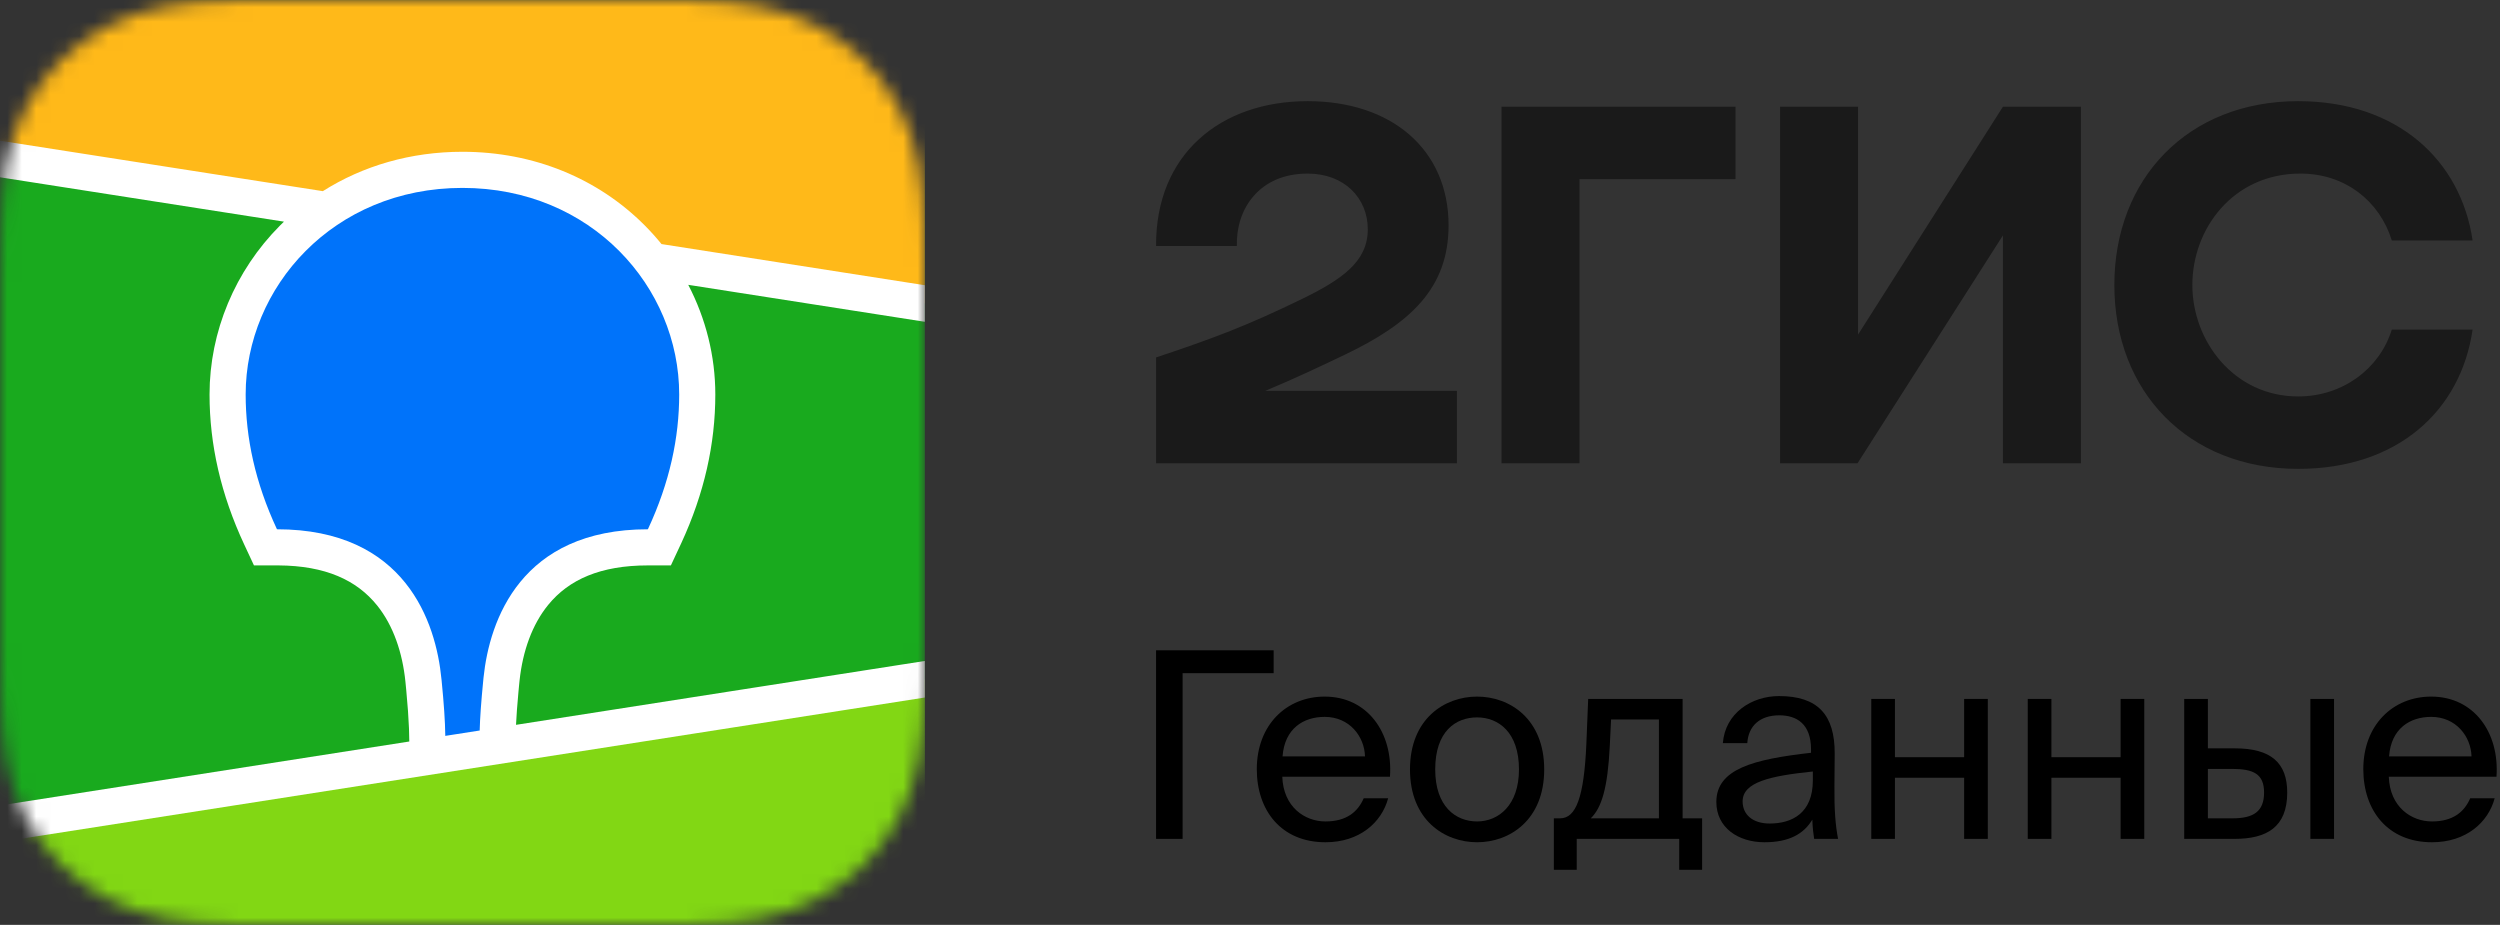
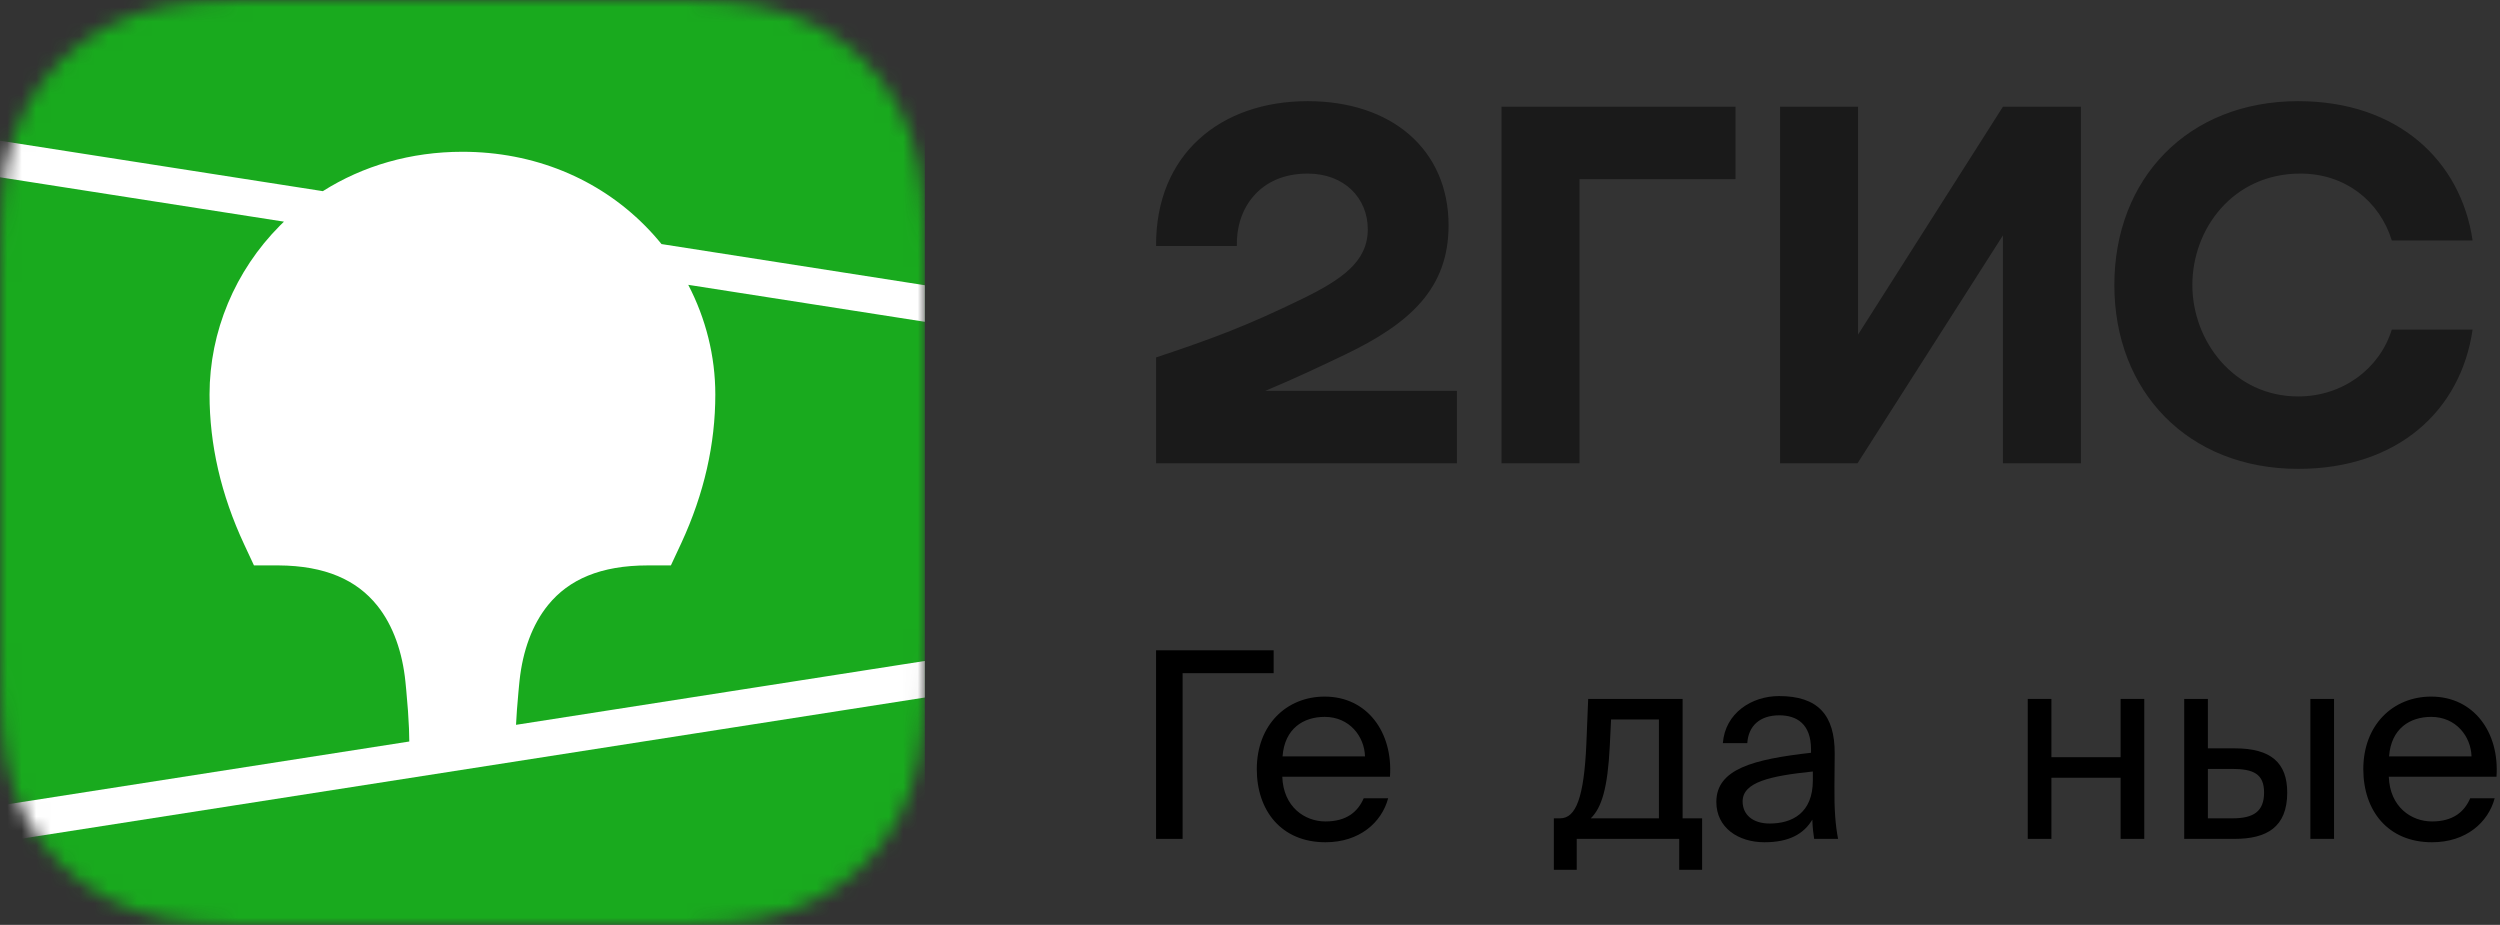
<svg xmlns="http://www.w3.org/2000/svg" width="173" height="64" viewBox="0 0 173 64" fill="none">
  <rect x="0" y="0" width="173" height="64" fill="#333333" stroke="none" />
  <mask id="mask0_2418_1587" style="mask-type:alpha" maskUnits="userSpaceOnUse" x="0" y="0" width="64" height="65">
-     <path fill-rule="evenodd" clip-rule="evenodd" d="M15.906 0.036L18.643 0.008L47.126 0.019C47.558 0.023 47.827 0.029 48.095 0.036C49.508 0.073 50.932 0.156 52.328 0.404C53.746 0.656 55.065 1.067 56.352 1.715C57.617 2.352 58.775 3.183 59.779 4.176C60.783 5.168 61.624 6.312 62.268 7.564C62.925 8.837 63.34 10.141 63.594 11.542C63.845 12.923 63.929 14.331 63.967 15.727C63.984 16.367 63.992 17.008 63.995 17.65L63.999 18.791L64 44.073C64 44.834 64 45.595 63.995 46.357C63.992 46.998 63.984 47.638 63.967 48.279C63.929 49.674 63.845 51.083 63.594 52.462C63.34 53.864 62.925 55.168 62.268 56.442C61.624 57.692 60.783 58.837 59.779 59.829C58.775 60.822 57.617 61.654 56.352 62.29C55.065 62.939 53.746 63.35 52.328 63.602C50.932 63.85 49.508 63.932 48.095 63.97L43.841 64.003L16.874 63.987C16.442 63.983 16.174 63.977 15.906 63.97C14.494 63.932 13.069 63.85 11.673 63.602C10.255 63.35 8.937 62.939 7.649 62.29C6.383 61.654 5.226 60.822 4.222 59.829C3.218 58.837 2.377 57.692 1.732 56.442C1.076 55.168 0.661 53.864 0.406 52.462C0.155 51.083 0.073 49.674 0.035 48.279C0.017 47.638 0.009 46.998 0.006 46.357L0.001 45.215L0 19.933C0 19.172 0 18.41 0.006 17.65C0.009 17.008 0.017 16.367 0.035 15.727C0.073 14.331 0.155 12.923 0.406 11.542C0.661 10.141 1.076 8.837 1.732 7.564C2.377 6.312 3.218 5.168 4.222 4.176C5.226 3.183 6.383 2.352 7.649 1.715C8.937 1.067 10.255 0.656 11.673 0.404C13.069 0.156 14.494 0.073 15.906 0.036Z" fill="white" />
+     <path fill-rule="evenodd" clip-rule="evenodd" d="M15.906 0.036L18.643 0.008L47.126 0.019C47.558 0.023 47.827 0.029 48.095 0.036C49.508 0.073 50.932 0.156 52.328 0.404C53.746 0.656 55.065 1.067 56.352 1.715C57.617 2.352 58.775 3.183 59.779 4.176C60.783 5.168 61.624 6.312 62.268 7.564C62.925 8.837 63.34 10.141 63.594 11.542C63.845 12.923 63.929 14.331 63.967 15.727C63.984 16.367 63.992 17.008 63.995 17.65L63.999 18.791L64 44.073C63.992 46.998 63.984 47.638 63.967 48.279C63.929 49.674 63.845 51.083 63.594 52.462C63.34 53.864 62.925 55.168 62.268 56.442C61.624 57.692 60.783 58.837 59.779 59.829C58.775 60.822 57.617 61.654 56.352 62.29C55.065 62.939 53.746 63.35 52.328 63.602C50.932 63.85 49.508 63.932 48.095 63.97L43.841 64.003L16.874 63.987C16.442 63.983 16.174 63.977 15.906 63.97C14.494 63.932 13.069 63.85 11.673 63.602C10.255 63.35 8.937 62.939 7.649 62.29C6.383 61.654 5.226 60.822 4.222 59.829C3.218 58.837 2.377 57.692 1.732 56.442C1.076 55.168 0.661 53.864 0.406 52.462C0.155 51.083 0.073 49.674 0.035 48.279C0.017 47.638 0.009 46.998 0.006 46.357L0.001 45.215L0 19.933C0 19.172 0 18.41 0.006 17.65C0.009 17.008 0.017 16.367 0.035 15.727C0.073 14.331 0.155 12.923 0.406 11.542C0.661 10.141 1.076 8.837 1.732 7.564C2.377 6.312 3.218 5.168 4.222 4.176C5.226 3.183 6.383 2.352 7.649 1.715C8.937 1.067 10.255 0.656 11.673 0.404C13.069 0.156 14.494 0.073 15.906 0.036Z" fill="white" />
  </mask>
  <g mask="url(#mask0_2418_1587)">
    <rect y="0.003" width="64" height="64" fill="#19AA1E" />
-     <path fill-rule="evenodd" clip-rule="evenodd" d="M0 0.003H64V21.003L0 11.003V0.003Z" fill="#FFB919" />
-     <path fill-rule="evenodd" clip-rule="evenodd" d="M0 57.003L64 47.003V64.003H0V57.003Z" fill="#82D714" />
    <path fill-rule="evenodd" clip-rule="evenodd" d="M0 9.738L22.34 13.228C25.121 11.468 28.429 10.503 32 10.503C36.946 10.503 41.388 12.354 44.623 15.606C45.031 16.016 45.416 16.445 45.777 16.89L64 19.738V22.268L47.627 19.71C48.844 22.044 49.5 24.645 49.5 27.299C49.5 30.728 48.733 34.147 47.148 37.579L47.099 37.683L46.426 39.126H44.834C41.546 39.126 39.365 40.109 37.94 41.852C36.82 43.221 36.172 45.065 35.955 47.078L35.948 47.141L35.916 47.463L35.903 47.603L35.877 47.876C35.794 48.775 35.738 49.537 35.709 50.158L64 45.738V48.268L0 58.268V55.738L28.323 51.312L28.31 50.744L28.306 50.584L28.304 50.502L28.3 50.375C28.274 49.686 28.211 48.803 28.11 47.733L28.09 47.53L28.056 47.179C27.852 45.156 27.215 43.287 26.098 41.898C24.687 40.144 22.526 39.146 19.265 39.126L19.166 39.126H17.574L16.901 37.683C15.283 34.216 14.5 30.762 14.5 27.299C14.5 22.943 16.267 18.732 19.377 15.606C19.467 15.515 19.558 15.426 19.649 15.338L0 12.268V9.738Z" fill="white" />
-     <path fill-rule="evenodd" clip-rule="evenodd" d="M32 13.003C40.935 13.003 47 19.88 47 27.299C47 30.277 46.35 33.377 44.834 36.626C36.042 36.626 33.872 42.922 33.461 46.884L33.435 47.148C33.296 48.562 33.216 49.696 33.194 50.551L30.812 50.923L30.812 50.846C30.803 49.95 30.718 48.692 30.558 47.074L30.55 47.003C30.172 43.05 28.047 36.626 19.166 36.626C17.65 33.377 17 30.277 17 27.299C17 19.88 23.065 13.003 32 13.003Z" fill="#0073FA" />
  </g>
  <path fill-rule="evenodd" clip-rule="evenodd" d="M90.487 7C84.472 7 79.962 10.663 80 17.024H85.591C85.513 14.479 87.133 12.012 90.487 12.012C93.031 12.012 94.651 13.708 94.651 15.867C94.651 18.104 92.877 19.337 90.024 20.725C86.285 22.537 84.048 23.386 80 24.735V32.06H100.819V27.048H87.557C89.489 26.242 91.37 25.358 93.07 24.542C97.581 22.383 100.241 19.954 100.241 15.598C100.241 10.354 96.309 7 90.487 7ZM109.302 12.398H120.097V7.386H103.904V32.06H109.302V12.398ZM128.578 7.386H123.181V32.06H128.54L138.602 16.291V32.06H144V7.386H138.602L128.578 23.154V7.386ZM171.104 22.807H165.513C164.665 25.544 162.082 27.434 159.036 27.434C154.602 27.434 151.711 23.617 151.711 19.723C151.711 15.829 154.525 12.012 159.19 12.012C162.275 12.012 164.665 13.901 165.513 16.639H171.104C170.294 11.125 165.937 7 159.036 7C151.402 7 146.313 12.359 146.313 19.723C146.313 27.087 151.402 32.446 159.036 32.446C165.937 32.446 170.294 28.398 171.104 22.807Z" fill="#1A1A1A" />
  <path d="M88.136 46.584V45H80V58.05H81.836V46.584H88.136Z" fill="black" />
  <path d="M88.734 53.748H96.186C96.402 50.688 94.62 48.204 91.668 48.204C89.022 48.204 86.97 50.166 86.97 53.226C86.97 56.088 88.662 58.284 91.722 58.284C94.08 58.284 95.61 56.916 96.06 55.242H94.368C93.954 56.196 93.162 56.844 91.722 56.844C90.282 56.844 88.806 55.836 88.734 53.748ZM88.752 52.344C88.896 50.4 90.21 49.608 91.668 49.608C93.396 49.608 94.422 50.976 94.458 52.344H88.752Z" fill="black" />
-   <path d="M106.859 53.244C106.859 49.734 104.465 48.204 102.215 48.204C99.965 48.204 97.571 49.734 97.571 53.244C97.571 56.754 99.965 58.284 102.215 58.284C104.465 58.284 106.859 56.754 106.859 53.244ZM102.215 56.844C100.739 56.844 99.317 55.818 99.317 53.244C99.317 50.598 100.739 49.644 102.215 49.644C103.691 49.644 105.113 50.67 105.113 53.244C105.113 55.728 103.691 56.844 102.215 56.844Z" fill="black" />
  <path d="M117.786 60.192V56.628H116.436V48.366H109.902L109.776 51.48C109.614 55.188 109.056 56.628 107.958 56.628H107.526V60.192H109.11V58.05H116.202V60.192H117.786ZM114.798 49.788V56.628H110.082C110.838 55.89 111.252 54.522 111.396 51.642L111.486 49.788H114.798Z" fill="black" />
  <path d="M118.771 55.494C118.771 57.276 120.283 58.284 122.101 58.284C123.811 58.284 124.819 57.708 125.413 56.718C125.431 57.294 125.485 57.69 125.539 58.05H127.195C127.015 57.132 126.925 56.016 126.943 54.396L126.961 52.164C126.979 49.446 125.773 48.168 123.109 48.168C121.219 48.168 119.383 49.338 119.221 51.426H120.913C120.985 50.238 121.777 49.5 123.127 49.5C124.333 49.5 125.323 50.094 125.323 51.858V52.092C121.345 52.542 118.771 53.208 118.771 55.494ZM125.449 53.388V54C125.449 56.286 123.991 56.988 122.461 56.988C121.291 56.988 120.589 56.376 120.589 55.458C120.589 54.126 122.479 53.694 125.449 53.388Z" fill="black" />
-   <path d="M135.918 58.05H137.556V48.366H135.918V52.398H131.13V48.366H129.492V58.05H131.13V53.82H135.918V58.05Z" fill="black" />
  <path d="M146.746 58.05H148.384V48.366H146.746V52.398H141.958V48.366H140.32V58.05H141.958V53.82H146.746V58.05Z" fill="black" />
  <path d="M151.148 58.05H154.64C156.854 58.05 158.276 57.24 158.276 54.846C158.276 52.794 157.16 51.786 154.658 51.786H152.786V48.366H151.148V58.05ZM159.878 58.05H161.516V48.366H159.878V58.05ZM152.786 56.628V53.208H154.442C155.936 53.208 156.674 53.55 156.674 54.846C156.674 56.16 155.936 56.628 154.496 56.628H152.786Z" fill="black" />
  <path d="M165.305 53.748H172.757C172.973 50.688 171.191 48.204 168.239 48.204C165.593 48.204 163.541 50.166 163.541 53.226C163.541 56.088 165.233 58.284 168.293 58.284C170.651 58.284 172.181 56.916 172.631 55.242H170.939C170.525 56.196 169.733 56.844 168.293 56.844C166.853 56.844 165.377 55.836 165.305 53.748ZM165.323 52.344C165.467 50.4 166.781 49.608 168.239 49.608C169.967 49.608 170.993 50.976 171.029 52.344H165.323Z" fill="black" />
</svg>